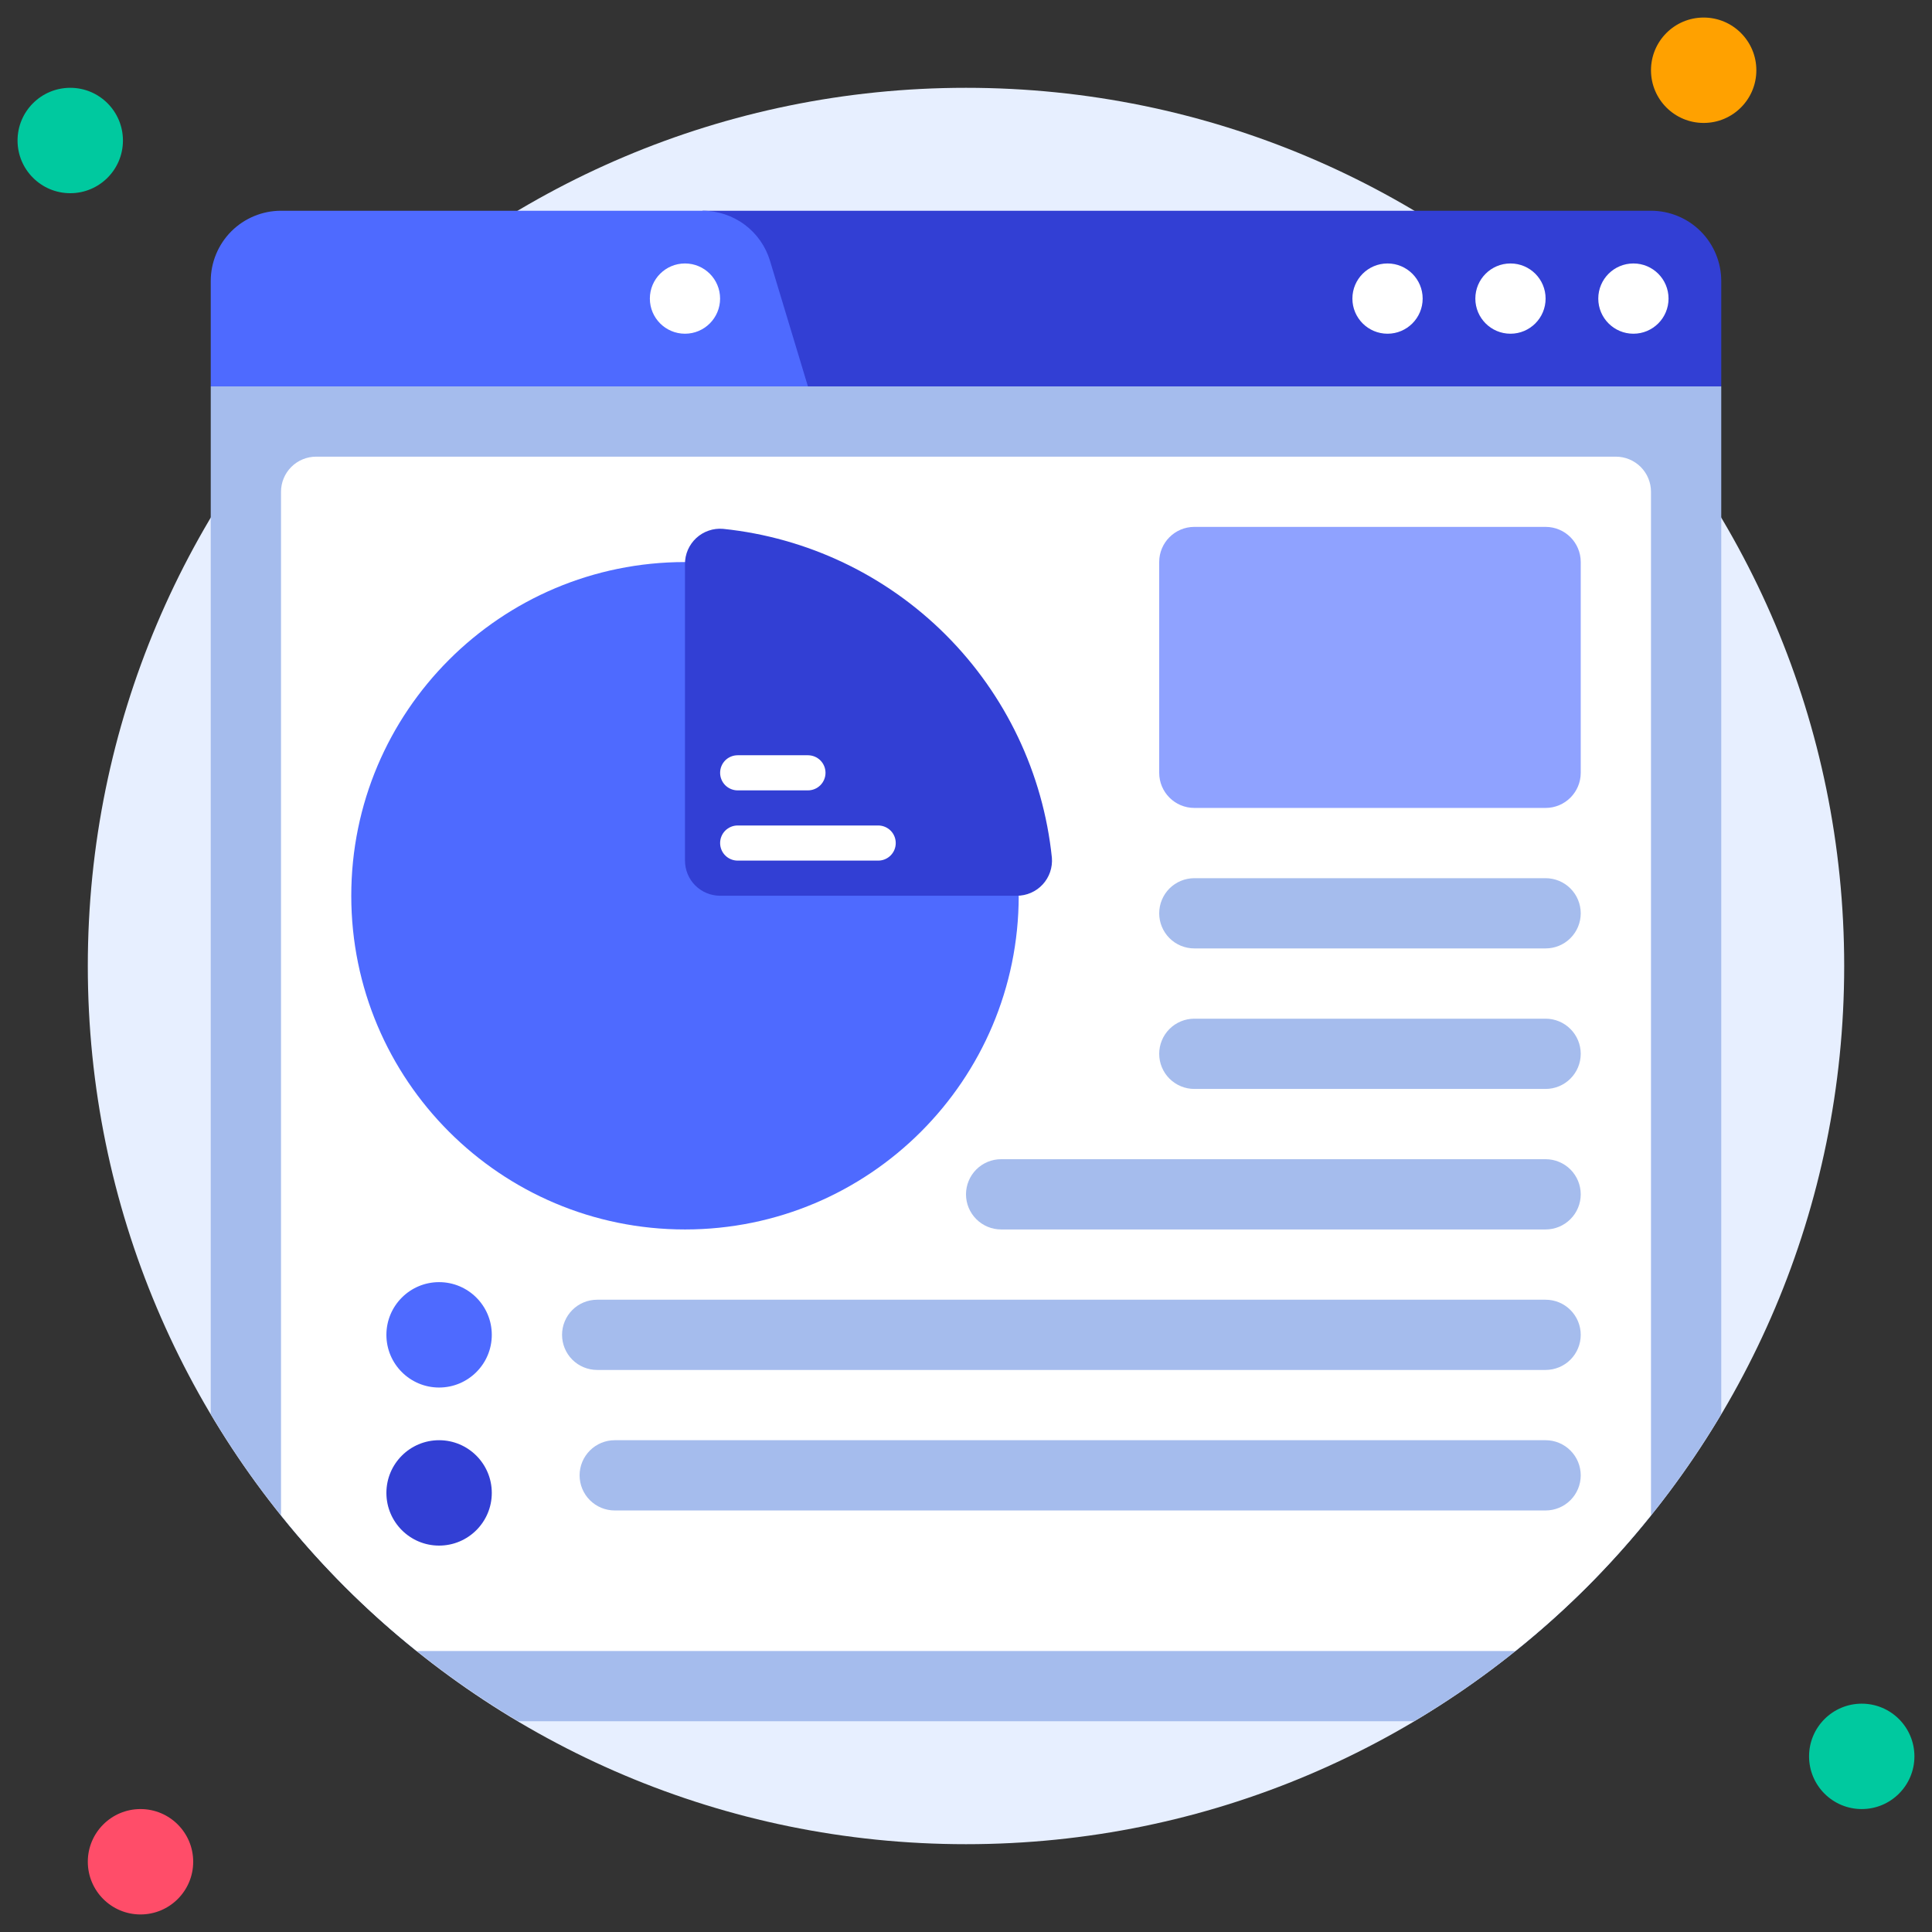
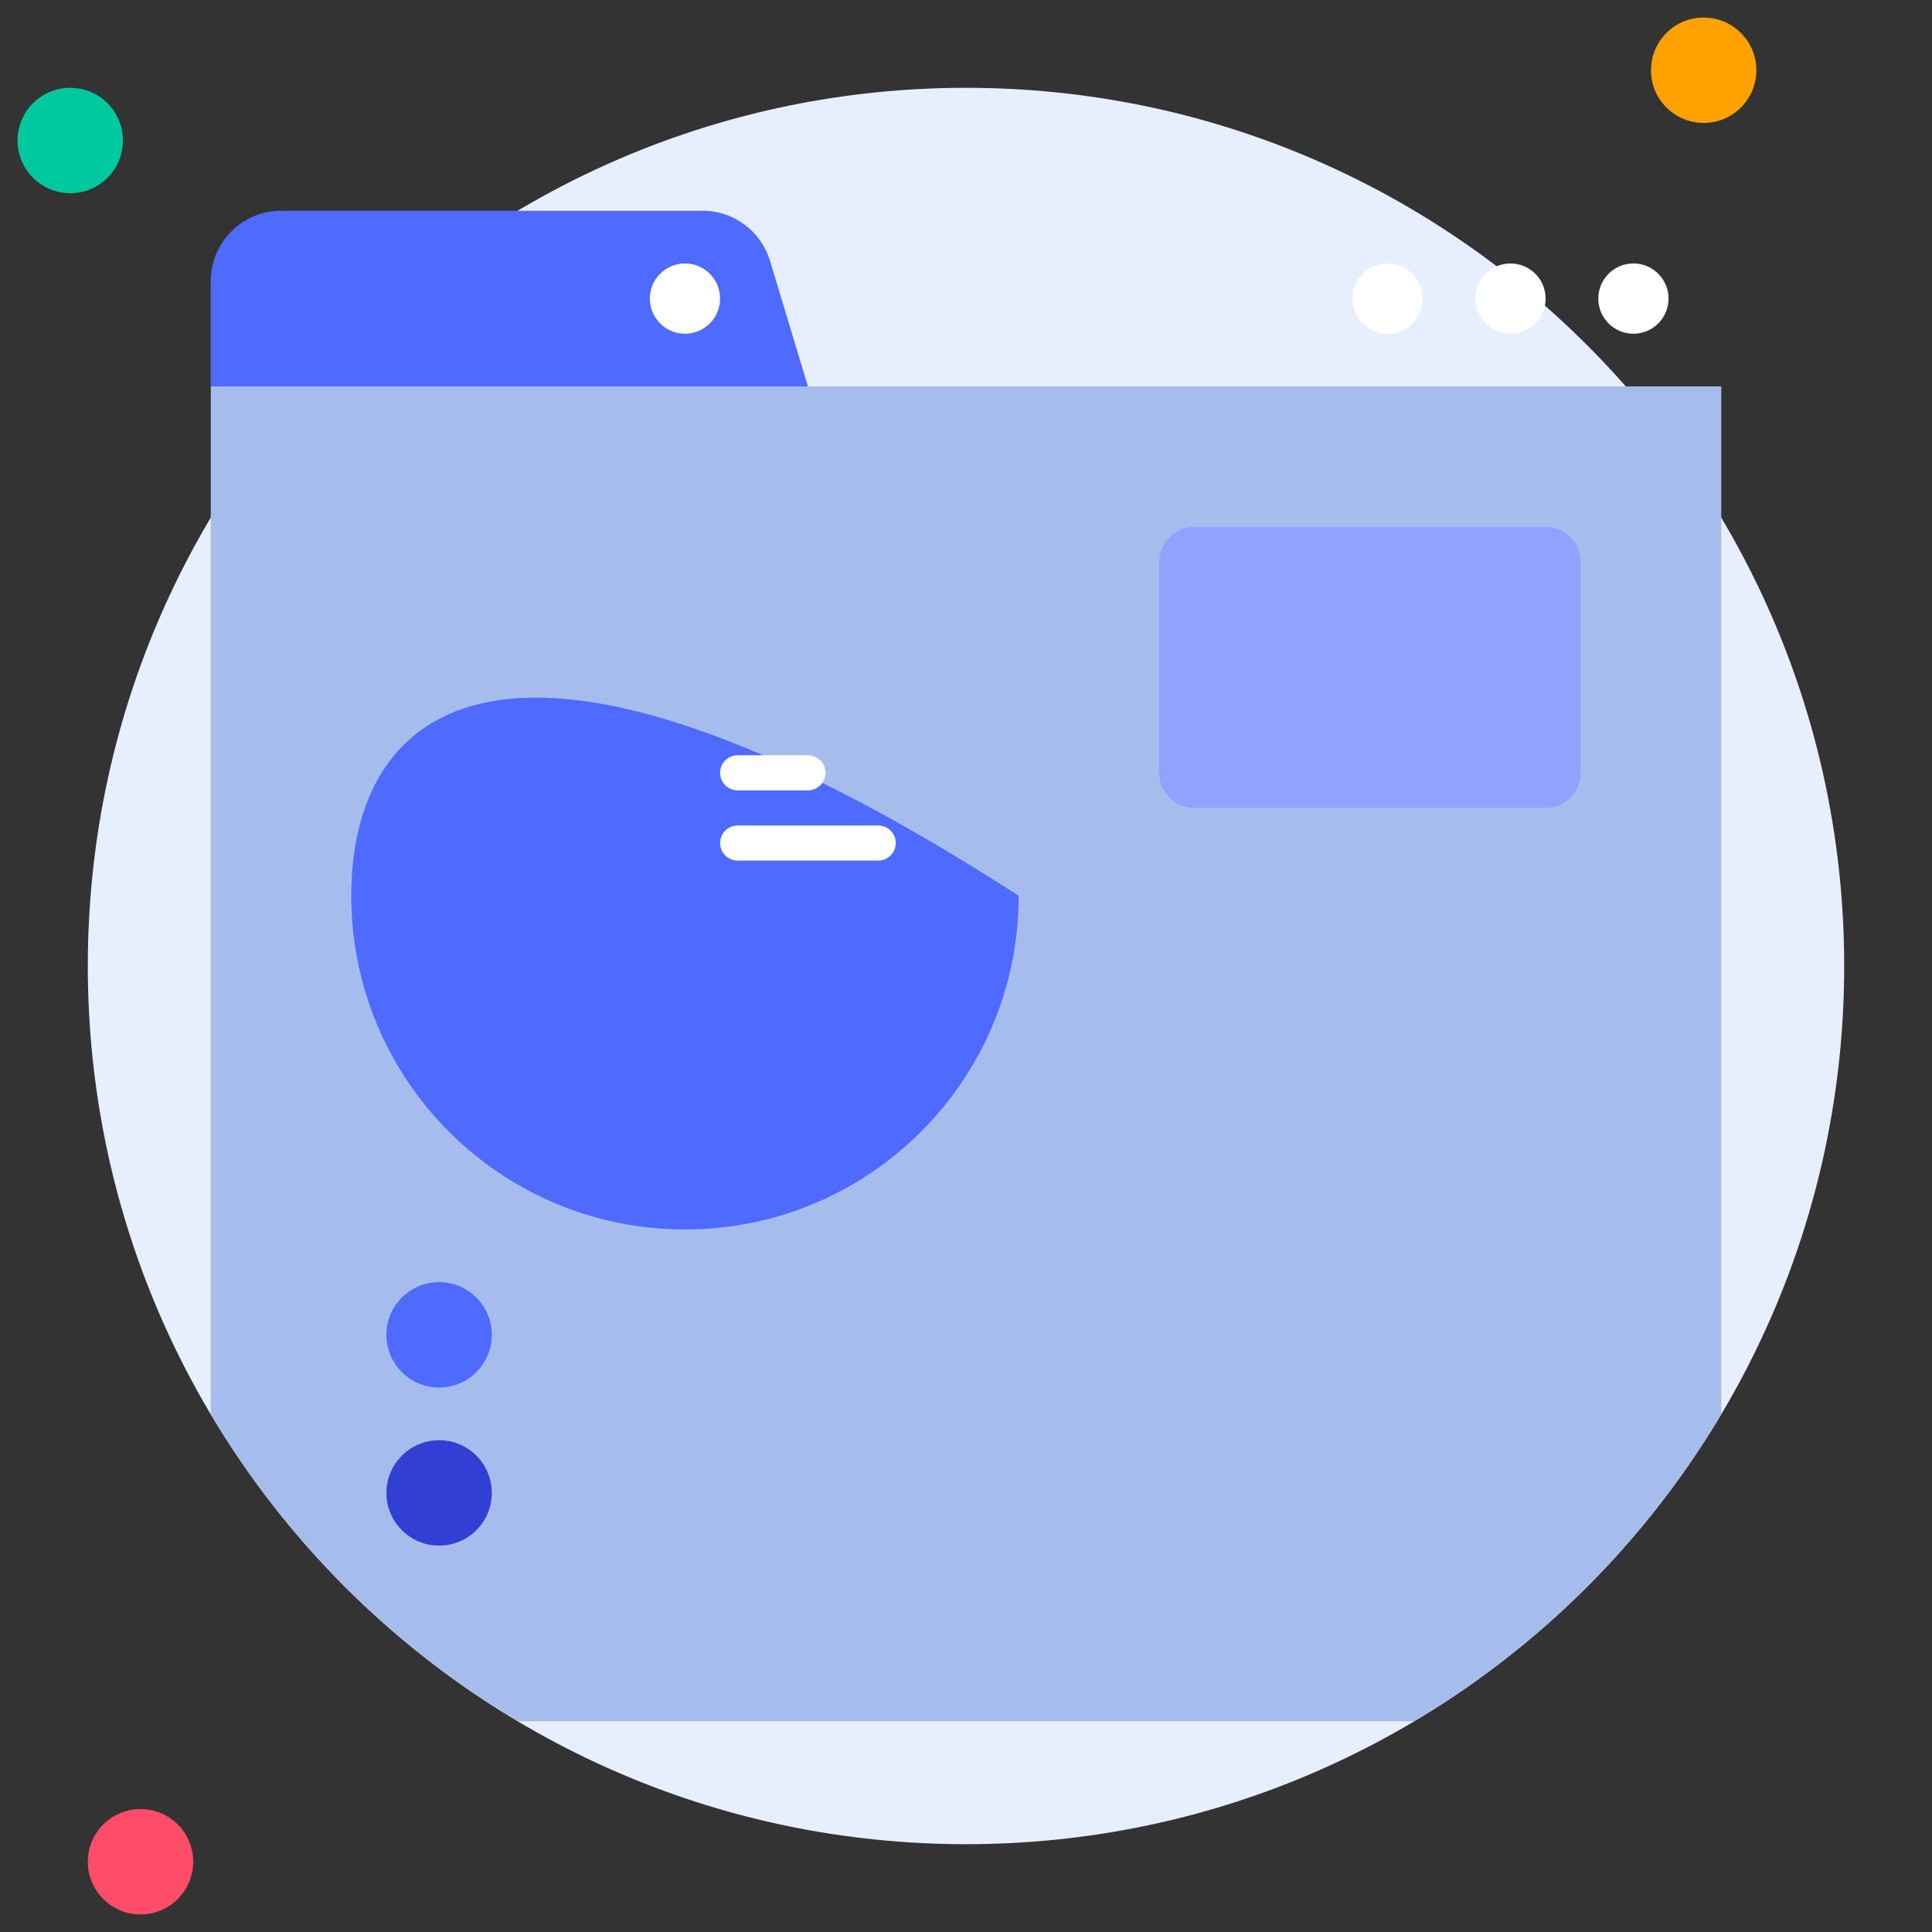
<svg xmlns="http://www.w3.org/2000/svg" width="60" height="60" viewBox="0 0 60 60" fill="none">
  <rect x="0" y="0" width="60" height="60" fill="#333333" stroke="none" />
  <g clip-path="url(#clip0_2314_32149)">
    <path d="M2.182 6C3.086 6 3.818 5.267 3.818 4.364C3.818 3.46 3.086 2.727 2.182 2.727C1.278 2.727 0.545 3.46 0.545 4.364C0.545 5.267 1.278 6 2.182 6Z" fill="#00C99F" />
    <path d="M52.909 3.818C53.813 3.818 54.545 3.086 54.545 2.182C54.545 1.278 53.813 0.545 52.909 0.545C52.005 0.545 51.273 1.278 51.273 2.182C51.273 3.086 52.005 3.818 52.909 3.818Z" fill="#FFA100" />
-     <path d="M57.818 56.182C58.722 56.182 59.454 55.449 59.454 54.545C59.454 53.642 58.722 52.909 57.818 52.909C56.914 52.909 56.182 53.642 56.182 54.545C56.182 55.449 56.914 56.182 57.818 56.182Z" fill="#00C99F" />
    <path d="M4.363 59.455C5.267 59.455 6 58.722 6 57.818C6 56.914 5.267 56.182 4.363 56.182C3.46 56.182 2.727 56.914 2.727 57.818C2.727 58.722 3.46 59.455 4.363 59.455Z" fill="#FF4D69" />
    <path d="M30 57.273C45.062 57.273 57.273 45.062 57.273 30C57.273 14.938 45.062 2.727 30 2.727C14.938 2.727 2.727 14.938 2.727 30C2.727 45.062 14.938 57.273 30 57.273Z" fill="#E7EFFF" />
    <path d="M53.455 12V43.914C51.124 47.843 47.843 51.124 43.914 53.455H16.096C12.164 51.125 8.879 47.845 6.545 43.914V12H53.455Z" fill="#A5BCED" />
-     <path d="M21.818 6.545H51.273C51.852 6.545 52.407 6.775 52.816 7.184C53.225 7.594 53.455 8.149 53.455 8.727V12H21.818V6.545Z" fill="#323FD4" />
    <path d="M25.091 12H6.545V8.727C6.545 8.149 6.775 7.594 7.184 7.184C7.594 6.775 8.149 6.545 8.727 6.545H21.818C22.288 6.544 22.746 6.695 23.123 6.975C23.501 7.255 23.778 7.65 23.913 8.1L25.091 12Z" fill="#4E6AFF" />
    <path d="M21.273 10.364C21.875 10.364 22.363 9.875 22.363 9.273C22.363 8.67 21.875 8.182 21.273 8.182C20.67 8.182 20.182 8.67 20.182 9.273C20.182 9.875 20.67 10.364 21.273 10.364Z" fill="white" />
    <path d="M50.727 10.364C51.33 10.364 51.818 9.875 51.818 9.273C51.818 8.67 51.33 8.182 50.727 8.182C50.125 8.182 49.636 8.67 49.636 9.273C49.636 9.875 50.125 10.364 50.727 10.364Z" fill="white" />
    <path d="M46.909 10.364C47.512 10.364 48 9.875 48 9.273C48 8.67 47.512 8.182 46.909 8.182C46.307 8.182 45.818 8.67 45.818 9.273C45.818 9.875 46.307 10.364 46.909 10.364Z" fill="white" />
    <path d="M43.091 10.364C43.693 10.364 44.182 9.875 44.182 9.273C44.182 8.67 43.693 8.182 43.091 8.182C42.488 8.182 42 8.67 42 9.273C42 9.875 42.488 10.364 43.091 10.364Z" fill="white" />
-     <path d="M51.273 15.273V47.056C50.03 48.616 48.615 50.03 47.056 51.273H12.943C11.384 50.03 9.97 48.616 8.727 47.056V15.273C8.727 14.983 8.842 14.706 9.047 14.501C9.251 14.297 9.529 14.182 9.818 14.182H50.182C50.471 14.182 50.748 14.297 50.953 14.501C51.158 14.706 51.273 14.983 51.273 15.273Z" fill="white" />
-     <path d="M21.273 38.182C26.997 38.182 31.637 33.542 31.637 27.818C31.637 22.095 26.997 17.455 21.273 17.455C15.549 17.455 10.909 22.095 10.909 27.818C10.909 33.542 15.549 38.182 21.273 38.182Z" fill="#4E6AFF" />
-     <path d="M31.576 27.818H22.363C22.074 27.818 21.797 27.703 21.592 27.499C21.387 27.294 21.273 27.017 21.273 26.727V17.515C21.272 17.363 21.303 17.213 21.363 17.075C21.424 16.936 21.513 16.811 21.624 16.708C21.735 16.606 21.867 16.527 22.01 16.479C22.153 16.429 22.305 16.411 22.456 16.424C25.072 16.695 27.514 17.858 29.373 19.717C31.233 21.577 32.396 24.019 32.667 26.634C32.68 26.785 32.661 26.937 32.612 27.081C32.563 27.224 32.485 27.355 32.382 27.467C32.28 27.578 32.155 27.667 32.016 27.727C31.877 27.788 31.727 27.819 31.576 27.818Z" fill="#323FD4" />
+     <path d="M21.273 38.182C26.997 38.182 31.637 33.542 31.637 27.818C15.549 17.455 10.909 22.095 10.909 27.818C10.909 33.542 15.549 38.182 21.273 38.182Z" fill="#4E6AFF" />
    <path d="M48 16.363H37.091C36.488 16.363 36 16.852 36 17.454V24C36 24.602 36.488 25.091 37.091 25.091H48C48.602 25.091 49.091 24.602 49.091 24V17.454C49.091 16.852 48.602 16.363 48 16.363Z" fill="#8FA2FF" />
    <path d="M48 29.454H37.091C36.802 29.454 36.524 29.34 36.319 29.135C36.115 28.93 36 28.653 36 28.364C36 28.074 36.115 27.797 36.319 27.592C36.524 27.388 36.802 27.273 37.091 27.273H48C48.289 27.273 48.567 27.388 48.771 27.592C48.976 27.797 49.091 28.074 49.091 28.364C49.091 28.653 48.976 28.93 48.771 29.135C48.567 29.34 48.289 29.454 48 29.454Z" fill="#A5BCED" />
    <path d="M48 33.818H37.091C36.802 33.818 36.524 33.703 36.319 33.498C36.115 33.294 36 33.017 36 32.727C36 32.438 36.115 32.16 36.319 31.956C36.524 31.751 36.802 31.636 37.091 31.636H48C48.289 31.636 48.567 31.751 48.771 31.956C48.976 32.16 49.091 32.438 49.091 32.727C49.091 33.017 48.976 33.294 48.771 33.498C48.567 33.703 48.289 33.818 48 33.818Z" fill="#A5BCED" />
-     <path d="M48 38.182H31.091C30.802 38.182 30.524 38.067 30.32 37.862C30.115 37.658 30 37.38 30 37.091C30 36.802 30.115 36.524 30.32 36.319C30.524 36.115 30.802 36 31.091 36H48C48.289 36 48.567 36.115 48.771 36.319C48.976 36.524 49.091 36.802 49.091 37.091C49.091 37.38 48.976 37.658 48.771 37.862C48.567 38.067 48.289 38.182 48 38.182Z" fill="#A5BCED" />
    <path d="M48 42.545H18.546C18.256 42.545 17.979 42.43 17.774 42.226C17.57 42.021 17.455 41.744 17.455 41.454C17.455 41.165 17.57 40.888 17.774 40.683C17.979 40.478 18.256 40.364 18.546 40.364H48C48.289 40.364 48.567 40.478 48.771 40.683C48.976 40.888 49.091 41.165 49.091 41.454C49.091 41.744 48.976 42.021 48.771 42.226C48.567 42.43 48.289 42.545 48 42.545Z" fill="#A5BCED" />
    <path d="M48 46.909H19.091C18.802 46.909 18.524 46.794 18.32 46.59C18.115 46.385 18 46.108 18 45.818C18 45.529 18.115 45.251 18.32 45.047C18.524 44.842 18.802 44.727 19.091 44.727H48C48.289 44.727 48.567 44.842 48.771 45.047C48.976 45.251 49.091 45.529 49.091 45.818C49.091 46.108 48.976 46.385 48.771 46.59C48.567 46.794 48.289 46.909 48 46.909Z" fill="#A5BCED" />
    <path d="M27.273 26.727H22.909C22.765 26.727 22.626 26.67 22.523 26.567C22.421 26.465 22.364 26.326 22.364 26.182C22.364 26.037 22.421 25.898 22.523 25.796C22.626 25.694 22.765 25.636 22.909 25.636H27.273C27.418 25.636 27.556 25.694 27.659 25.796C27.761 25.898 27.818 26.037 27.818 26.182C27.818 26.326 27.761 26.465 27.659 26.567C27.556 26.67 27.418 26.727 27.273 26.727Z" fill="white" />
    <path d="M25.091 24.546H22.909C22.765 24.546 22.626 24.488 22.523 24.386C22.421 24.283 22.364 24.145 22.364 24C22.364 23.855 22.421 23.717 22.523 23.614C22.626 23.512 22.765 23.455 22.909 23.455H25.091C25.236 23.455 25.374 23.512 25.477 23.614C25.579 23.717 25.637 23.855 25.637 24C25.637 24.145 25.579 24.283 25.477 24.386C25.374 24.488 25.236 24.546 25.091 24.546Z" fill="white" />
    <path d="M13.636 43.091C14.54 43.091 15.273 42.358 15.273 41.455C15.273 40.551 14.54 39.818 13.636 39.818C12.733 39.818 12 40.551 12 41.455C12 42.358 12.733 43.091 13.636 43.091Z" fill="#4E6AFF" />
    <path d="M13.636 48C14.54 48 15.273 47.267 15.273 46.364C15.273 45.46 14.54 44.727 13.636 44.727C12.733 44.727 12 45.46 12 46.364C12 47.267 12.733 48 13.636 48Z" fill="#323FD4" />
  </g>
  <defs>
    <clipPath id="clip0_2314_32149">
      <rect width="60" height="60" fill="white" />
    </clipPath>
  </defs>
</svg>